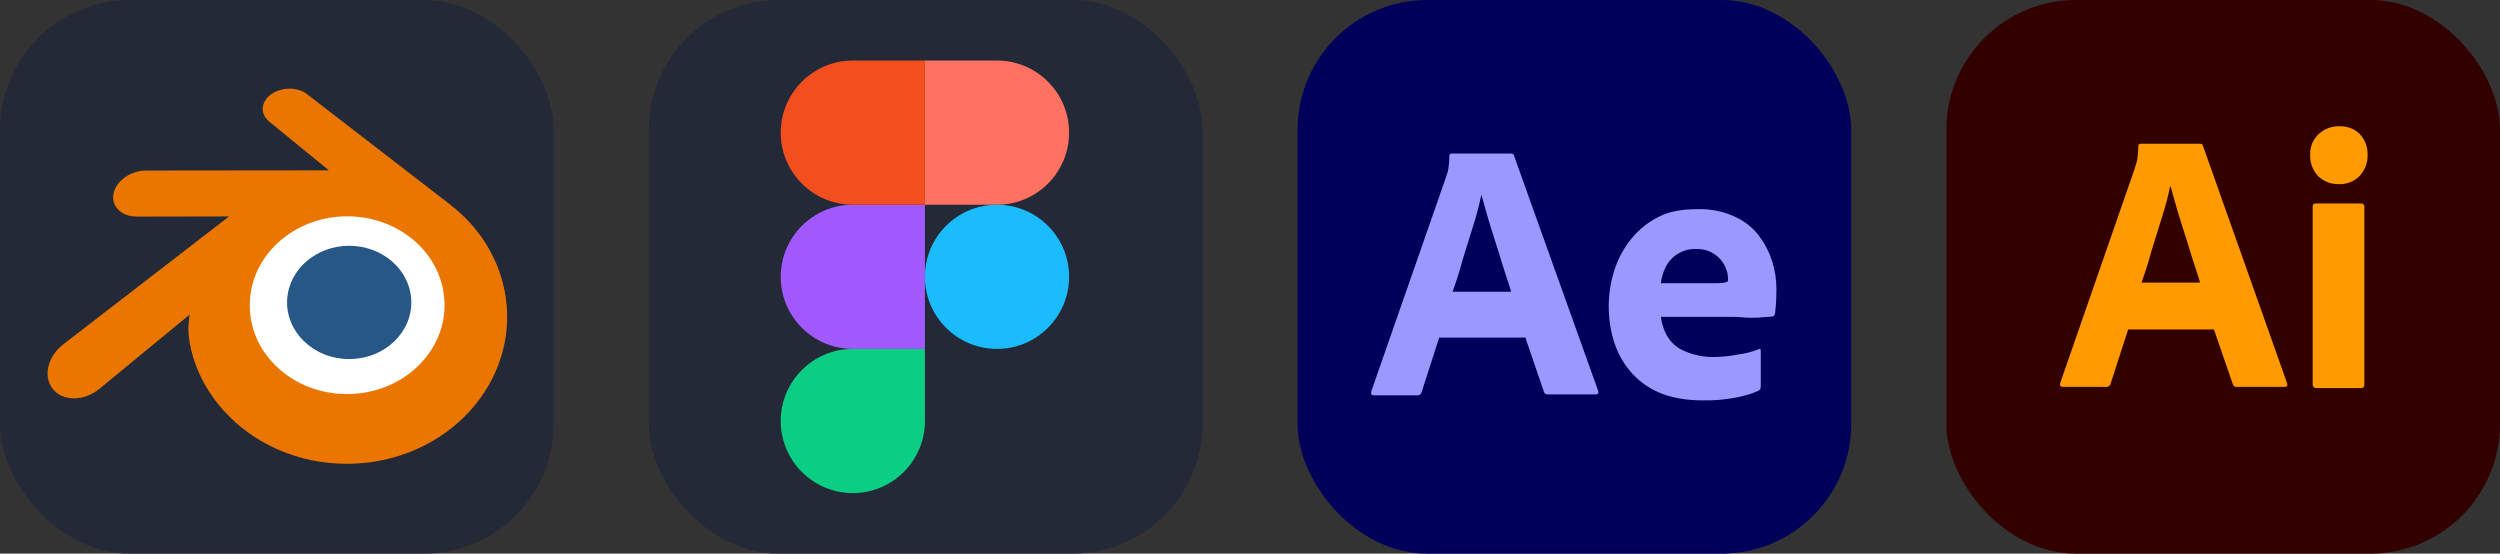
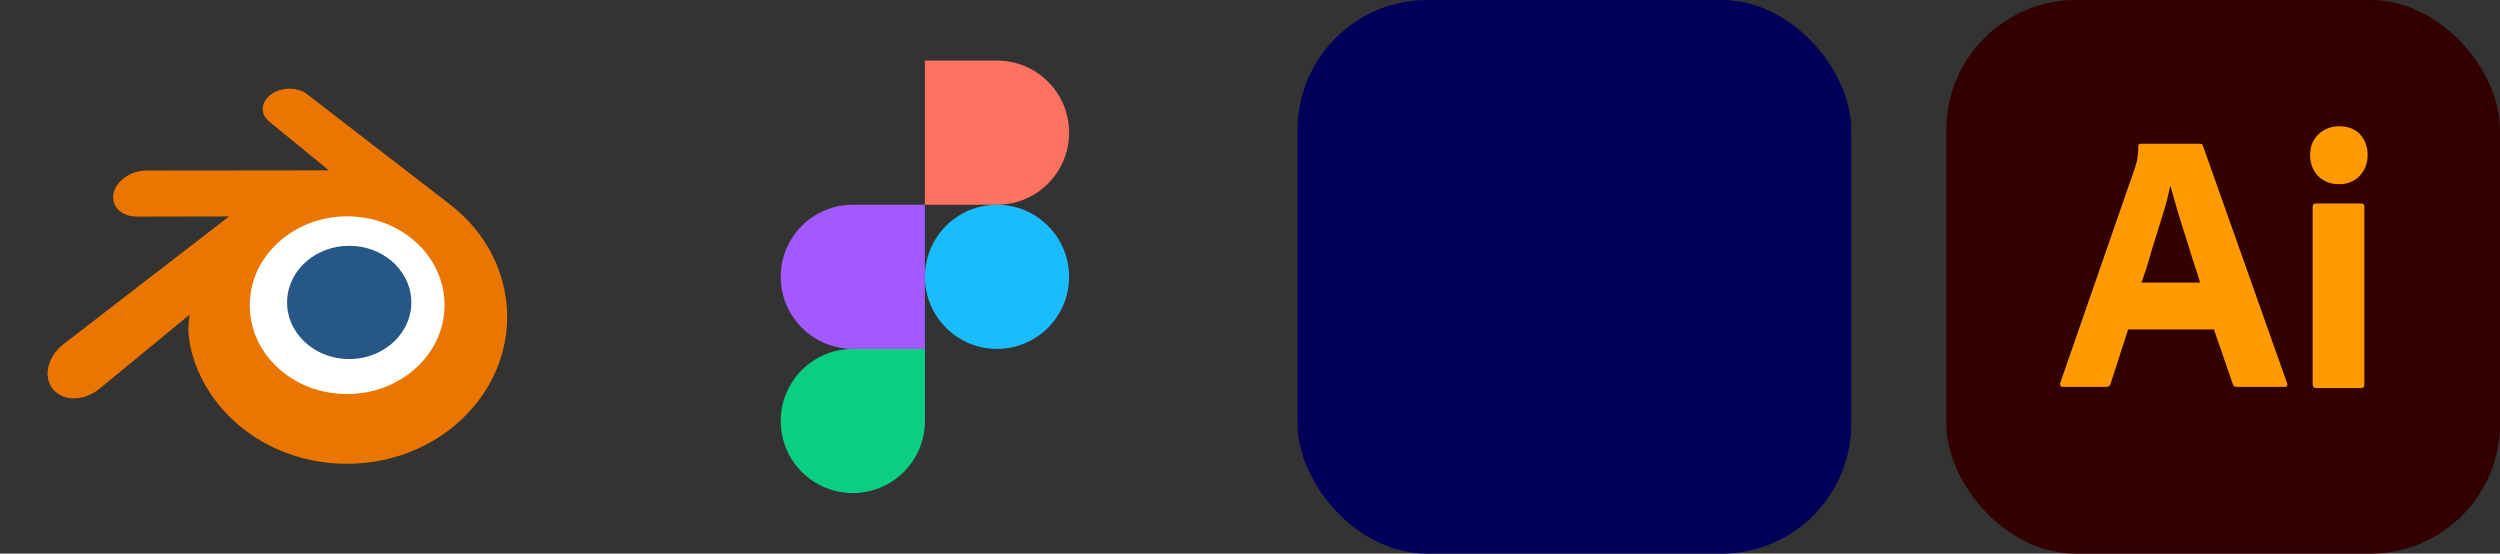
<svg xmlns="http://www.w3.org/2000/svg" width="216.75" height="48" viewBox="0 0 1156 256" fill="none" version="1.1">
  <rect x="0" y="0" width="1156" height="256" fill="#333333" stroke="none" />
  <g transform="translate(0, 0)">
    <svg width="256" height="256" fill="none" viewBox="0 0 256 256">
-       <rect width="256" height="256" fill="#242938" rx="60" />
      <path fill="#fff" d="M105.552 137.283C106.327 123.403 113.091 111.174 123.296 102.505C133.304 93.991 146.775 88.787 161.473 88.787C176.156 88.787 189.627 93.991 199.642 102.505C209.84 111.174 216.604 123.403 217.386 137.268C218.16 151.53 212.455 164.779 202.447 174.6C192.242 184.59 177.727 190.859 161.473 190.859C145.219 190.859 130.675 184.59 120.477 174.6C110.461 164.779 104.771 151.53 105.552 137.283V137.283Z" />
      <path fill="#265787" d="M132.782 138.529C133.179 131.407 136.65 125.132 141.886 120.684C147.021 116.315 153.933 113.645 161.475 113.645C169.009 113.645 175.921 116.315 181.059 120.684C186.292 125.132 189.763 131.407 190.164 138.521C190.561 145.839 187.634 152.637 182.499 157.677C177.262 162.803 169.815 166.019 161.475 166.019C153.135 166.019 145.672 162.803 140.439 157.677C135.301 152.637 132.381 145.839 132.782 138.529V138.529Z" />
      <path fill="#EA7600" d="M87.09 152.92C87.139 155.707 88.023 161.123 89.35 165.353C92.139 174.305 96.869 182.587 103.451 189.886C110.206 197.389 118.523 203.415 128.13 207.693C138.228 212.186 149.169 214.476 160.534 214.457C171.88 214.442 182.821 212.107 192.919 207.58C202.526 203.26 210.836 197.208 217.579 189.702C224.157 182.372 228.88 174.075 231.676 165.123C233.082 160.599 233.97 156.008 234.326 151.402C234.675 146.864 234.529 142.318 233.888 137.776C232.636 128.925 229.588 120.62 224.895 113.05C220.604 106.094 215.071 100.004 208.493 94.878L208.508 94.866L142.122 43.649C142.062 43.603 142.014 43.554 141.95 43.513C137.594 40.154 130.27 40.165 125.48 43.532C120.637 46.937 120.083 52.567 124.393 56.119L124.374 56.138L152.063 78.762L67.67 78.852H67.558C60.583 78.86 53.877 83.458 52.55 89.27C51.185 95.19 55.923 100.101 63.176 100.128L63.165 100.154L105.94 100.071L29.61 158.942C29.513 159.014 29.408 159.089 29.318 159.161C22.118 164.701 19.79 173.913 24.325 179.743C28.928 185.672 38.715 185.683 45.99 179.777L87.649 145.519C87.649 145.519 87.041 150.144 87.09 152.92V152.92ZM194.137 168.407C185.554 177.194 173.537 182.177 160.534 182.203C147.512 182.226 135.495 177.288 126.912 168.516C122.718 164.241 119.636 159.323 117.736 154.084C115.873 148.935 115.15 143.47 115.63 137.956C116.083 132.567 117.68 127.426 120.229 122.775C122.733 118.202 126.181 114.071 130.439 110.576C138.783 103.744 149.405 100.045 160.515 100.03C171.636 100.015 182.251 103.679 190.603 110.489C194.853 113.969 198.298 118.086 200.802 122.65C203.362 127.298 204.947 132.42 205.419 137.825C205.892 143.331 205.168 148.788 203.305 153.941C201.401 159.195 198.331 164.113 194.137 168.407V168.407Z" />
    </svg>
  </g>
  <g transform="translate(300, 0)">
    <svg width="256" height="256" fill="none" viewBox="0 0 256 256">
-       <rect width="256" height="256" fill="#242938" rx="60" />
      <g clip-path="url(#clip0_4_180)">
        <path fill="#0ACF83" d="M94.347 228C112.747 228 127.68 213.067 127.68 194.667V161.333H94.347C75.947 161.333 61.013 176.267 61.013 194.667C61.013 213.067 75.947 228 94.347 228Z" />
        <path fill="#A259FF" d="M61.013 128C61.013 109.6 75.947 94.667 94.347 94.667H127.68V161.333H94.347C75.947 161.333 61.013 146.4 61.013 128Z" />
-         <path fill="#F24E1E" d="M61.013 61.333C61.013 42.933 75.947 28 94.347 28H127.68V94.667H94.347C75.947 94.667 61.013 79.733 61.013 61.333Z" />
        <path fill="#FF7262" d="M127.68 28H161.013C179.413 28 194.347 42.933 194.347 61.333C194.347 79.733 179.413 94.667 161.013 94.667H127.68V28Z" />
        <path fill="#1ABCFE" d="M194.347 128C194.347 146.4 179.413 161.333 161.013 161.333C142.613 161.333 127.68 146.4 127.68 128C127.68 109.6 142.613 94.667 161.013 94.667C179.413 94.667 194.347 109.6 194.347 128Z" />
      </g>
      <defs>
        <clipPath id="clip0_4_180">
          <rect width="133.36" height="200" fill="#fff" transform="translate(61 28)" />
        </clipPath>
      </defs>
    </svg>
  </g>
  <g transform="translate(600, 0)">
    <svg width="256" height="256" fill="none" viewBox="0 0 256 256">
      <rect width="256" height="256" fill="#00005B" rx="60" />
-       <path fill="#99F" d="M105.157 156.12H65.477L57.37 181.293C57.157 182.253 56.303 182.893 55.343 182.787H35.29C34.117 182.787 33.797 182.147 34.117 180.867L68.463 82.413C68.784 81.347 69.103 80.387 69.53 79.107C69.957 76.867 70.17 74.52 70.17 72.173C70.064 71.64 70.49 71.107 71.023 71H71.344H98.65C99.397 71 99.93 71.32 100.037 71.853L138.97 180.653C139.29 181.827 138.97 182.36 137.904 182.36H115.61C114.864 182.467 114.117 181.933 113.904 181.187L105.157 155.587V156.12ZM71.663 134.893H98.757C98.117 132.653 97.263 129.987 96.303 127.213C95.344 124.333 94.383 121.24 93.424 118.04C92.357 114.733 91.397 111.533 90.33 108.227C89.263 104.92 88.303 101.827 87.45 98.733C86.597 95.747 85.85 92.973 85.103 90.413H84.89C83.93 95 82.757 99.587 81.263 104.173C79.663 109.293 78.064 114.627 76.357 119.96C74.97 125.4 73.263 130.413 71.663 134.893V134.893Z" />
-       <path fill="#99F" d="M201.797 146.52H167.984C168.41 149.827 169.477 153.133 171.29 156.013C173.21 158.893 175.877 161.133 179.077 162.413C183.344 164.227 188.037 165.187 192.73 165.08C196.464 164.973 200.197 164.653 203.824 163.907C207.13 163.48 210.33 162.627 213.317 161.453C213.85 161.027 214.17 161.24 214.17 162.307V178.627C214.17 179.053 214.064 179.48 213.957 179.907C213.744 180.227 213.53 180.44 213.21 180.653C209.797 182.147 206.277 183.213 202.544 183.853C197.53 184.813 192.517 185.24 187.397 185.133C179.29 185.133 172.464 183.853 166.917 181.4C161.69 179.16 157.104 175.64 153.477 171.267C150.064 167.107 147.61 162.413 146.117 157.293C144.624 152.28 143.877 147.053 143.877 141.72C143.877 135.96 144.73 130.307 146.544 124.76C148.25 119.427 150.917 114.52 154.544 110.147C158.064 105.88 162.437 102.467 167.45 100.013C172.464 97.56 178.437 96.707 185.264 96.707C190.917 96.6 196.57 97.667 201.797 100.013C206.17 101.933 210.01 104.813 212.997 108.547C215.77 112.173 218.01 116.227 219.397 120.707C220.784 124.973 221.424 129.347 221.424 133.72C221.424 136.28 221.317 138.52 221.21 140.547C220.997 142.573 220.89 144.067 220.784 145.027C220.677 145.773 220.037 146.413 219.29 146.413C218.65 146.413 217.477 146.52 215.77 146.627C214.064 146.84 212.037 146.947 209.584 146.947C207.13 146.947 204.57 146.52 201.797 146.52V146.52ZM167.984 130.947H190.49C193.264 130.947 195.29 130.947 196.57 130.84C197.424 130.733 198.277 130.52 199.024 129.987V128.92C199.024 127.533 198.81 126.253 198.384 124.973C196.464 119 190.81 114.947 184.517 115.16C178.65 114.84 173.104 117.933 170.33 123.267C169.05 125.72 168.304 128.28 167.984 130.947Z" />
    </svg>
  </g>
  <g transform="translate(900, 0)">
    <svg width="256" height="256" fill="none" viewBox="0 0 256 256">
      <rect width="256" height="256" fill="#300" rx="60" />
      <path fill="#FF9A00" d="M123.733 152.333H84.053L75.946 177.4C75.733 178.36 74.88 179 73.92 178.893H53.866C52.693 178.893 52.373 178.253 52.693 176.973L87.04 78.094C87.36 77.027 87.68 75.853 88.106 74.573C88.533 72.334 88.746 69.987 88.746 67.64C88.64 67.107 89.066 66.573 89.6 66.467H89.92H117.226C118.08 66.467 118.506 66.787 118.613 67.32L157.546 177.187C157.866 178.36 157.546 178.893 156.48 178.893H134.186C133.44 179 132.693 178.467 132.48 177.72L123.733 152.333V152.333ZM90.24 130.68H117.333C116.693 128.44 115.84 125.773 114.88 123C113.92 120.12 112.96 117.027 112 113.827C110.933 110.52 109.973 107.32 108.906 104.013C107.84 100.707 106.88 97.614 106.026 94.52C105.173 91.534 104.426 88.76 103.68 86.2H103.466C102.506 90.787 101.333 95.374 99.84 99.96C98.24 105.08 96.64 110.413 94.933 115.747C93.44 121.187 91.84 126.2 90.24 130.68V130.68Z" />
      <path fill="#FF9A00" d="M181.333 85.133C177.813 85.24 174.4 83.853 171.84 81.4C169.387 78.733 168.107 75.213 168.213 71.587C168.107 67.96 169.493 64.547 172.053 62.093C174.613 59.64 178.027 58.36 181.547 58.36C185.707 58.36 188.907 59.64 191.253 62.093C193.6 64.653 194.88 68.067 194.773 71.587C194.88 75.213 193.6 78.733 191.04 81.4C188.587 83.96 184.96 85.347 181.333 85.133ZM169.387 177.72V95.587C169.387 94.52 169.813 94.093 170.773 94.093H191.893C192.853 94.093 193.28 94.627 193.28 95.587V177.72C193.28 178.893 192.853 179.427 191.893 179.427H170.987C169.92 179.427 169.387 178.787 169.387 177.72V177.72Z" />
    </svg>
  </g>
</svg>